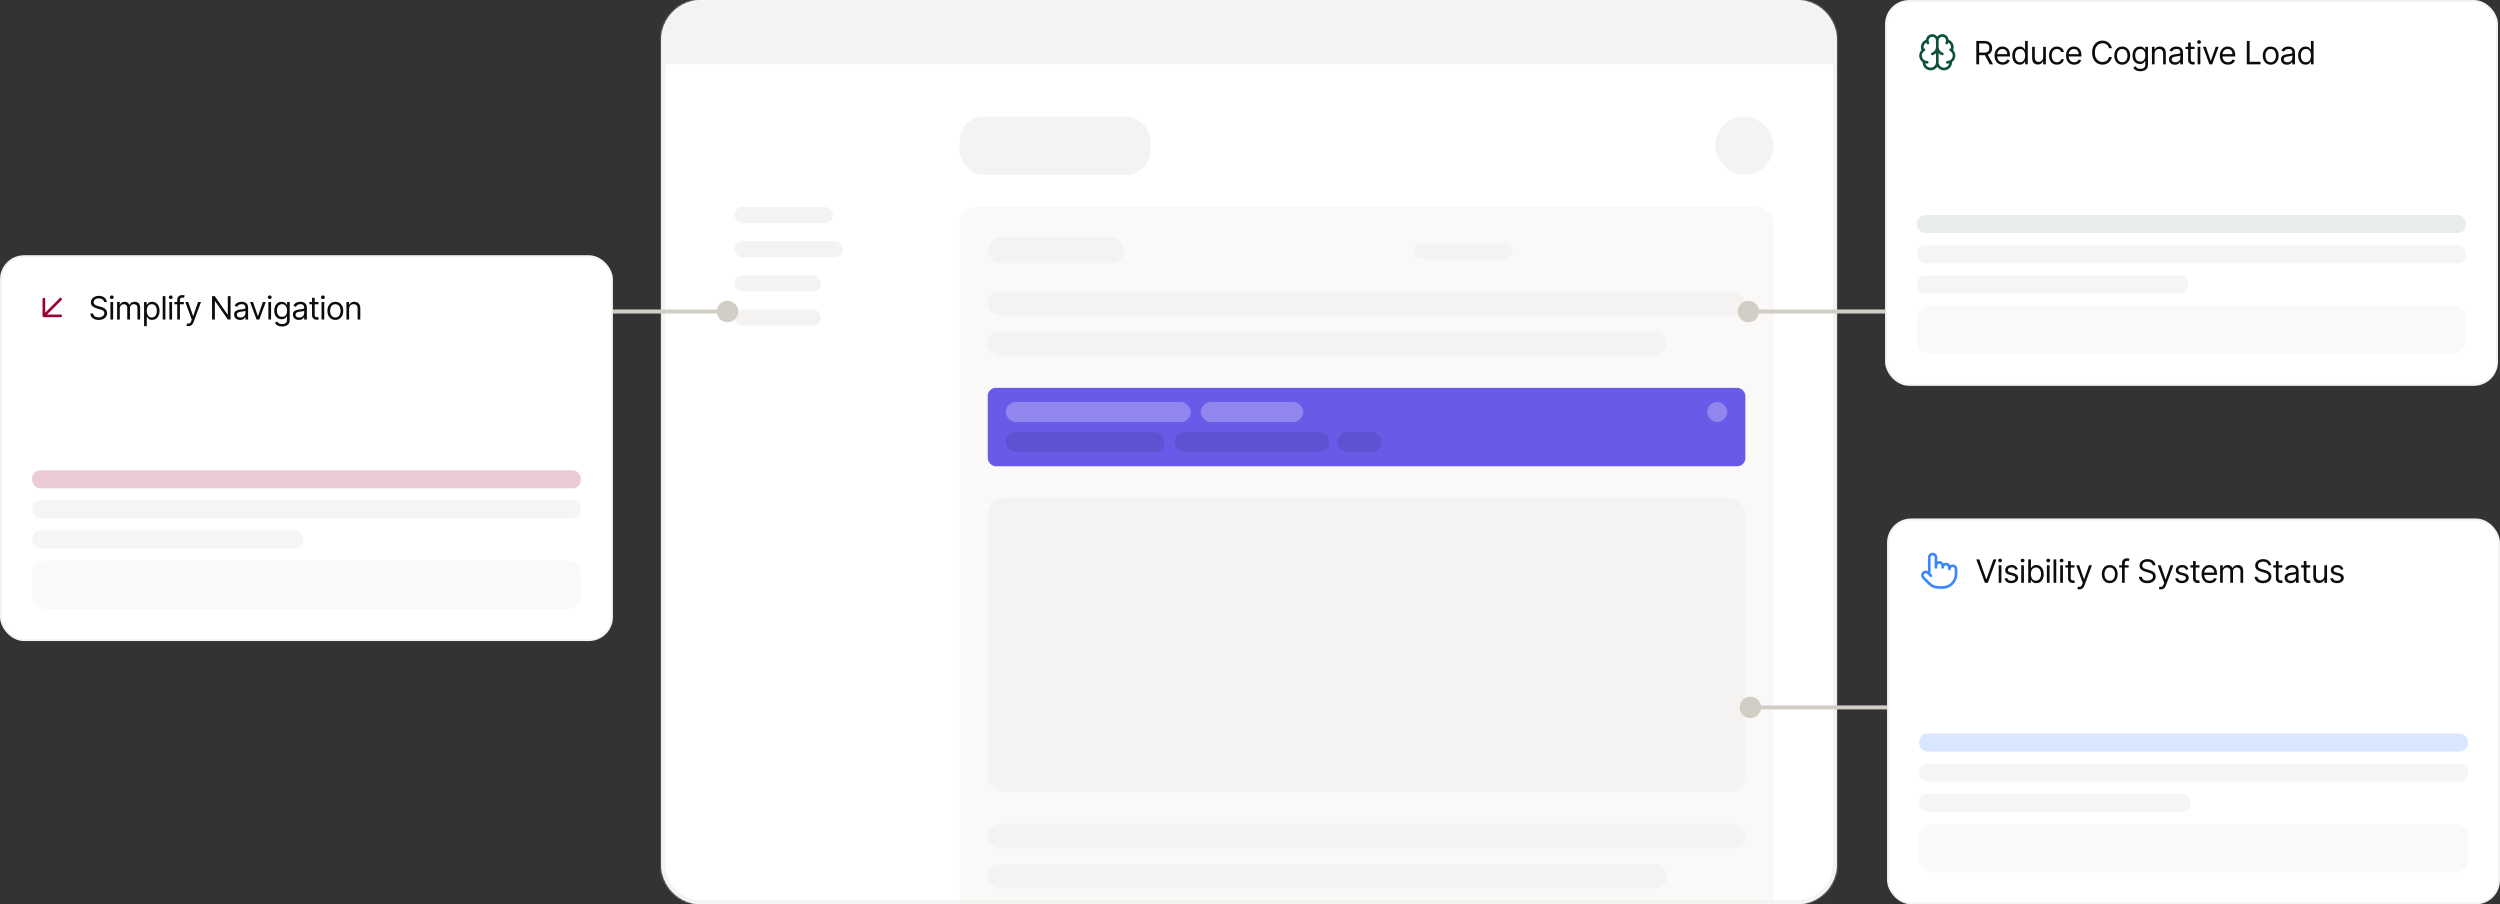
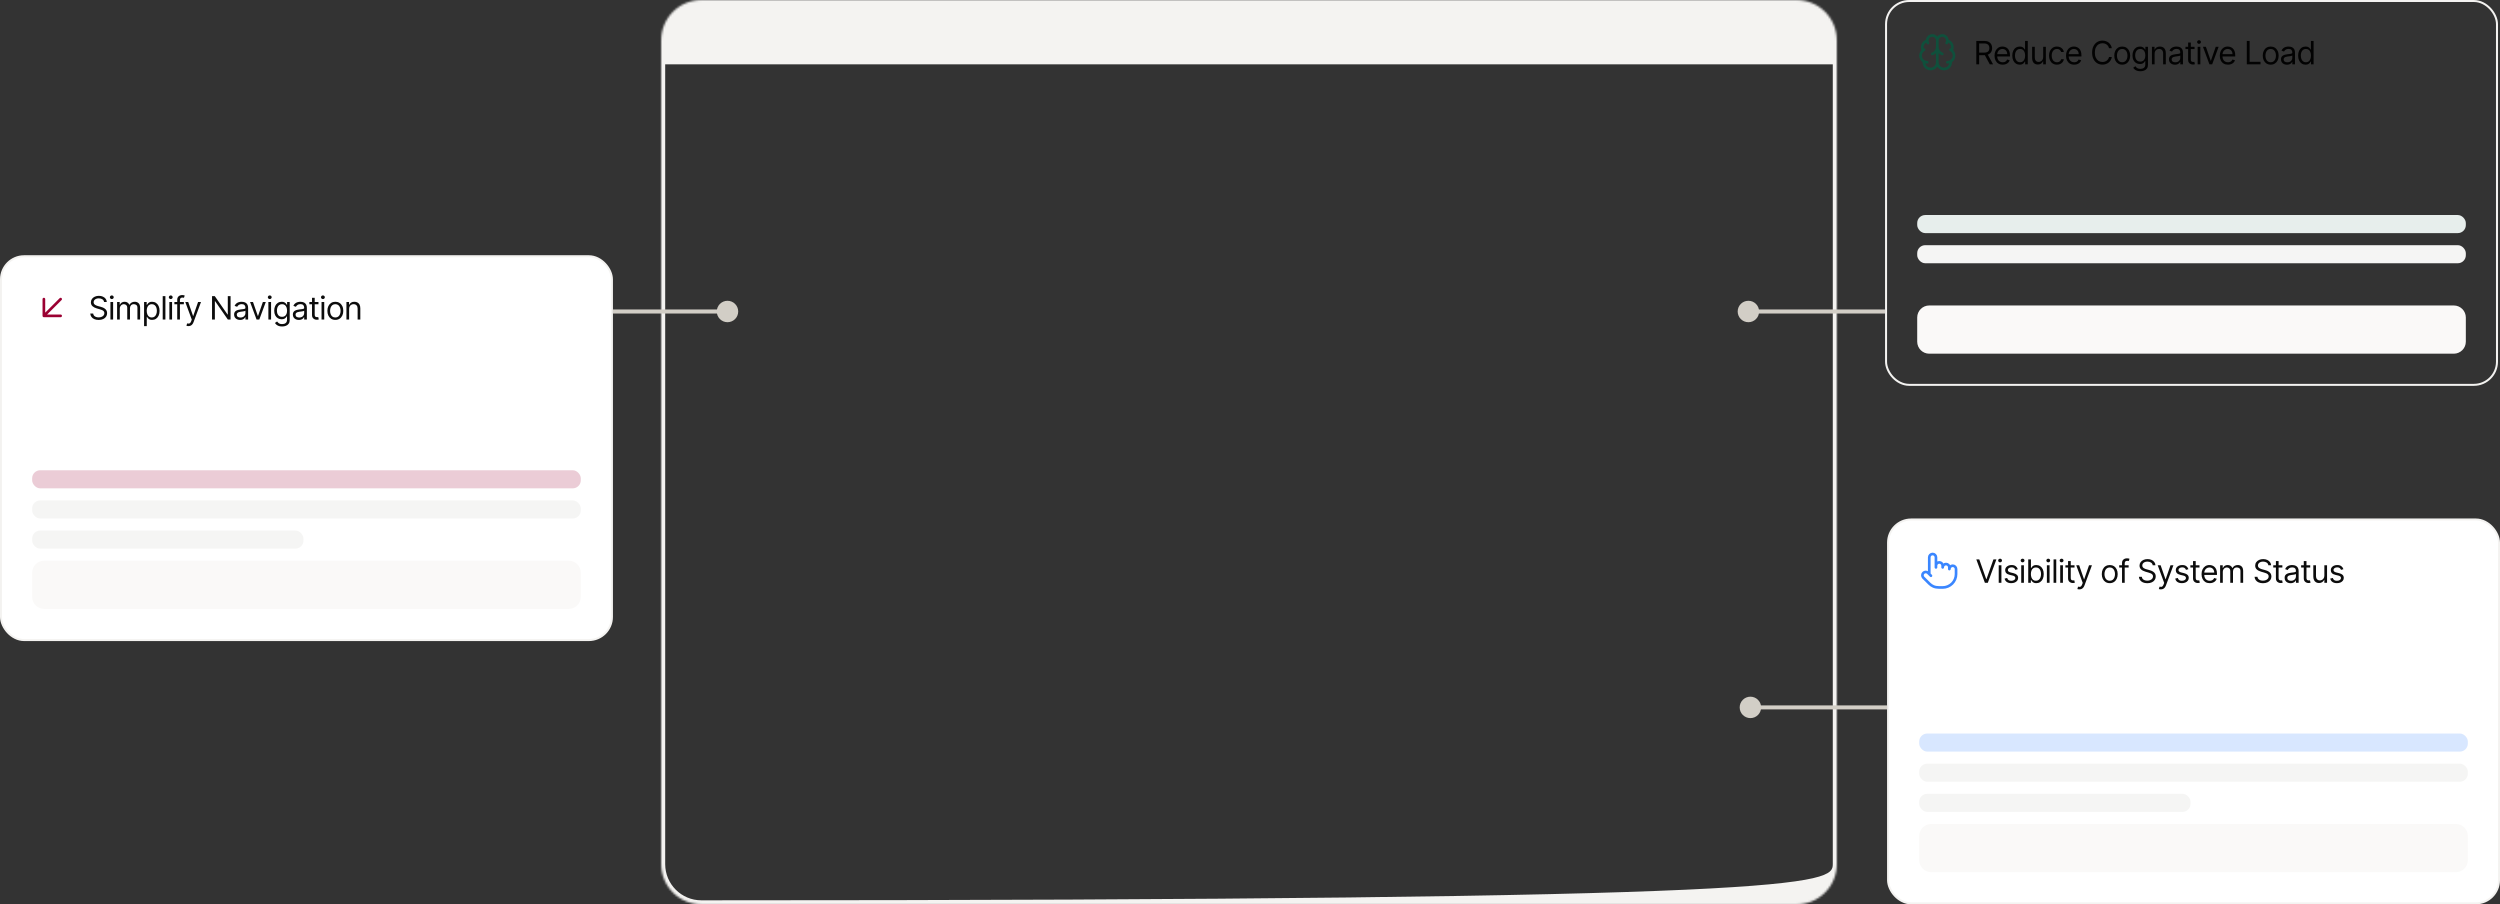
<svg xmlns="http://www.w3.org/2000/svg" width="1244" height="450" viewBox="0 0 1244 450" fill="none">
  <rect x="0" y="0" width="1244" height="450" fill="#333333" stroke="none" />
-   <rect x="938.5" y="0.5" width="304" height="191" rx="11.5" fill="white" />
  <rect x="938.5" y="0.5" width="304" height="191" rx="11.5" stroke="#F4F3F1" />
  <path d="M964 20.167C964.001 19.833 963.935 19.503 963.807 19.196C963.678 18.888 963.49 18.609 963.252 18.376C963.014 18.142 962.732 17.959 962.422 17.836C962.112 17.713 961.781 17.653 961.448 17.66C961.115 17.667 960.786 17.74 960.482 17.876C960.177 18.012 959.903 18.207 959.675 18.45C959.448 18.694 959.271 18.98 959.155 19.293C959.04 19.605 958.988 19.938 959.003 20.271M964 20.167V31M964 20.167C963.999 19.833 964.065 19.503 964.193 19.196C964.322 18.888 964.51 18.609 964.748 18.376C964.986 18.142 965.268 17.959 965.578 17.836C965.888 17.713 966.219 17.653 966.552 17.66C966.885 17.667 967.214 17.74 967.518 17.876C967.823 18.012 968.097 18.207 968.325 18.45C968.552 18.694 968.729 18.98 968.845 19.293C968.96 19.605 969.012 19.938 968.997 20.271C969.487 20.397 969.942 20.633 970.327 20.96C970.713 21.288 971.018 21.699 971.221 22.162C971.424 22.626 971.519 23.129 971.498 23.634C971.477 24.14 971.342 24.634 971.102 25.079M959.003 20.271C958.513 20.397 958.058 20.633 957.673 20.96C957.287 21.288 956.982 21.699 956.779 22.162C956.576 22.626 956.481 23.129 956.502 23.634C956.523 24.14 956.658 24.634 956.898 25.079M959.003 20.271C959.019 20.674 959.133 21.067 959.334 21.417M956.898 25.079C956.476 25.422 956.145 25.862 955.932 26.362C955.719 26.861 955.632 27.406 955.678 27.947C955.723 28.488 955.901 29.01 956.194 29.467C956.487 29.924 956.888 30.302 957.361 30.569M956.898 25.079C957.05 24.955 957.213 24.845 957.385 24.75M957.361 30.569C957.302 31.021 957.337 31.48 957.463 31.918C957.589 32.356 957.804 32.763 958.093 33.115C958.383 33.467 958.741 33.755 959.147 33.963C959.552 34.171 959.996 34.293 960.451 34.323C960.906 34.352 961.361 34.288 961.79 34.135C962.219 33.981 962.612 33.741 962.945 33.43C963.277 33.118 963.543 32.742 963.724 32.324C963.906 31.906 964 31.456 964 31M957.361 30.569C957.861 30.851 958.426 31 959 31M964 31C964.001 31.456 964.094 31.906 964.276 32.324C964.457 32.742 964.723 33.118 965.055 33.43C965.388 33.741 965.781 33.981 966.21 34.135C966.639 34.288 967.094 34.352 967.549 34.323C968.004 34.293 968.448 34.171 968.853 33.963C969.259 33.755 969.617 33.467 969.907 33.115C970.196 32.763 970.411 32.356 970.537 31.918C970.663 31.48 970.698 31.021 970.639 30.569M971.102 25.079C971.524 25.422 971.855 25.862 972.068 26.362C972.281 26.861 972.368 27.406 972.322 27.947C972.276 28.488 972.099 29.01 971.806 29.467C971.513 29.924 971.112 30.302 970.639 30.569M971.102 25.079C970.95 24.955 970.787 24.845 970.615 24.75M970.639 30.569C970.139 30.851 969.574 31 969 31M966.5 26.833C965.8 26.587 965.189 26.139 964.744 25.546C964.299 24.953 964.04 24.241 964 23.5C963.96 24.241 963.701 24.953 963.256 25.546C962.811 26.139 962.2 26.587 961.5 26.833M968.666 21.417C968.868 21.067 968.982 20.674 968.998 20.271" stroke="#0F503C" stroke-width="1.333" stroke-linecap="round" stroke-linejoin="round" />
  <path d="M983.409 32V20.364H987.341C988.25 20.364 988.996 20.519 989.58 20.829C990.163 21.136 990.595 21.559 990.875 22.097C991.155 22.634 991.295 23.246 991.295 23.932C991.295 24.617 991.155 25.225 990.875 25.756C990.595 26.286 990.165 26.703 989.585 27.006C989.006 27.305 988.265 27.454 987.364 27.454H984.182V26.182H987.318C987.939 26.182 988.439 26.091 988.818 25.909C989.201 25.727 989.477 25.47 989.648 25.136C989.822 24.799 989.909 24.398 989.909 23.932C989.909 23.466 989.822 23.059 989.648 22.71C989.473 22.362 989.195 22.093 988.812 21.903C988.43 21.71 987.924 21.614 987.295 21.614H984.818V32H983.409ZM988.886 26.773L991.75 32H990.114L987.295 26.773H988.886ZM996.547 32.182C995.706 32.182 994.981 31.996 994.371 31.625C993.765 31.25 993.297 30.727 992.967 30.057C992.642 29.383 992.479 28.599 992.479 27.704C992.479 26.811 992.642 26.023 992.967 25.341C993.297 24.655 993.755 24.121 994.342 23.739C994.933 23.352 995.623 23.159 996.411 23.159C996.865 23.159 997.314 23.235 997.757 23.386C998.2 23.538 998.604 23.784 998.967 24.125C999.331 24.462 999.621 24.909 999.837 25.466C1000.05 26.023 1000.16 26.708 1000.16 27.523V28.091H993.433V26.932H998.797C998.797 26.439 998.699 26 998.502 25.614C998.308 25.227 998.032 24.922 997.672 24.699C997.316 24.475 996.895 24.364 996.411 24.364C995.877 24.364 995.414 24.496 995.024 24.761C994.638 25.023 994.341 25.364 994.132 25.784C993.924 26.204 993.82 26.655 993.82 27.136V27.909C993.82 28.568 993.933 29.127 994.161 29.585C994.392 30.04 994.712 30.386 995.121 30.625C995.53 30.86 996.005 30.977 996.547 30.977C996.899 30.977 997.217 30.928 997.502 30.829C997.789 30.727 998.038 30.576 998.246 30.375C998.454 30.171 998.615 29.917 998.729 29.614L1000.02 29.977C999.888 30.417 999.659 30.803 999.337 31.136C999.015 31.466 998.617 31.724 998.144 31.909C997.67 32.091 997.138 32.182 996.547 32.182ZM1005.02 32.182C1004.29 32.182 1003.65 31.998 1003.09 31.631C1002.53 31.259 1002.1 30.737 1001.78 30.062C1001.47 29.384 1001.31 28.583 1001.31 27.659C1001.31 26.742 1001.47 25.947 1001.78 25.273C1002.1 24.599 1002.53 24.078 1003.1 23.71C1003.66 23.343 1004.3 23.159 1005.04 23.159C1005.61 23.159 1006.06 23.254 1006.39 23.443C1006.72 23.629 1006.97 23.841 1007.15 24.079C1007.32 24.314 1007.46 24.508 1007.56 24.659H1007.67V20.364H1009.02V32H1007.72V30.659H1007.56C1007.46 30.818 1007.32 31.019 1007.14 31.261C1006.96 31.5 1006.7 31.714 1006.36 31.903C1006.03 32.089 1005.58 32.182 1005.02 32.182ZM1005.2 30.977C1005.74 30.977 1006.19 30.837 1006.56 30.557C1006.93 30.273 1007.21 29.881 1007.41 29.381C1007.6 28.877 1007.7 28.296 1007.7 27.636C1007.7 26.985 1007.6 26.415 1007.41 25.926C1007.22 25.434 1006.94 25.051 1006.57 24.778C1006.2 24.502 1005.74 24.364 1005.2 24.364C1004.63 24.364 1004.16 24.509 1003.78 24.801C1003.4 25.089 1003.12 25.481 1002.93 25.977C1002.75 26.47 1002.65 27.023 1002.65 27.636C1002.65 28.258 1002.75 28.822 1002.94 29.329C1003.13 29.833 1003.41 30.235 1003.79 30.534C1004.17 30.829 1004.64 30.977 1005.2 30.977ZM1016.68 28.432V23.273H1018.02V32H1016.68V30.523H1016.59C1016.38 30.966 1016.06 31.343 1015.63 31.653C1015.2 31.96 1014.66 32.114 1014 32.114C1013.45 32.114 1012.97 31.994 1012.54 31.756C1012.12 31.513 1011.78 31.15 1011.54 30.665C1011.3 30.176 1011.18 29.561 1011.18 28.818V23.273H1012.52V28.727C1012.52 29.364 1012.7 29.871 1013.05 30.25C1013.41 30.629 1013.87 30.818 1014.43 30.818C1014.76 30.818 1015.1 30.733 1015.44 30.562C1015.79 30.392 1016.09 30.131 1016.32 29.778C1016.56 29.426 1016.68 28.977 1016.68 28.432ZM1023.54 32.182C1022.72 32.182 1022.02 31.989 1021.43 31.602C1020.84 31.216 1020.38 30.684 1020.06 30.006C1019.74 29.328 1019.59 28.553 1019.59 27.682C1019.59 26.796 1019.75 26.013 1020.07 25.335C1020.4 24.653 1020.86 24.121 1021.45 23.739C1022.04 23.352 1022.73 23.159 1023.52 23.159C1024.13 23.159 1024.68 23.273 1025.18 23.5C1025.67 23.727 1026.07 24.046 1026.39 24.454C1026.7 24.864 1026.9 25.341 1026.97 25.886H1025.63C1025.53 25.489 1025.3 25.136 1024.95 24.829C1024.6 24.519 1024.13 24.364 1023.54 24.364C1023.02 24.364 1022.56 24.5 1022.17 24.773C1021.78 25.042 1021.47 25.422 1021.25 25.915C1021.03 26.403 1020.93 26.977 1020.93 27.636C1020.93 28.311 1021.03 28.898 1021.24 29.398C1021.46 29.898 1021.76 30.286 1022.15 30.562C1022.55 30.839 1023.01 30.977 1023.54 30.977C1023.89 30.977 1024.21 30.917 1024.49 30.796C1024.77 30.674 1025.01 30.5 1025.21 30.273C1025.41 30.046 1025.55 29.773 1025.63 29.454H1026.97C1026.9 29.97 1026.71 30.434 1026.41 30.847C1026.11 31.256 1025.72 31.581 1025.23 31.824C1024.75 32.062 1024.18 32.182 1023.54 32.182ZM1032.11 32.182C1031.27 32.182 1030.55 31.996 1029.94 31.625C1029.33 31.25 1028.86 30.727 1028.53 30.057C1028.21 29.383 1028.04 28.599 1028.04 27.704C1028.04 26.811 1028.21 26.023 1028.53 25.341C1028.86 24.655 1029.32 24.121 1029.91 23.739C1030.5 23.352 1031.19 23.159 1031.97 23.159C1032.43 23.159 1032.88 23.235 1033.32 23.386C1033.76 23.538 1034.17 23.784 1034.53 24.125C1034.9 24.462 1035.19 24.909 1035.4 25.466C1035.62 26.023 1035.72 26.708 1035.72 27.523V28.091H1029V26.932H1034.36C1034.36 26.439 1034.26 26 1034.07 25.614C1033.87 25.227 1033.6 24.922 1033.24 24.699C1032.88 24.475 1032.46 24.364 1031.97 24.364C1031.44 24.364 1030.98 24.496 1030.59 24.761C1030.2 25.023 1029.9 25.364 1029.7 25.784C1029.49 26.204 1029.38 26.655 1029.38 27.136V27.909C1029.38 28.568 1029.5 29.127 1029.72 29.585C1029.96 30.04 1030.28 30.386 1030.69 30.625C1031.09 30.86 1031.57 30.977 1032.11 30.977C1032.46 30.977 1032.78 30.928 1033.07 30.829C1033.35 30.727 1033.6 30.576 1033.81 30.375C1034.02 30.171 1034.18 29.917 1034.29 29.614L1035.59 29.977C1035.45 30.417 1035.22 30.803 1034.9 31.136C1034.58 31.466 1034.18 31.724 1033.71 31.909C1033.23 32.091 1032.7 32.182 1032.11 32.182ZM1050.85 24H1049.44C1049.36 23.595 1049.21 23.239 1049 22.932C1048.8 22.625 1048.55 22.367 1048.25 22.159C1047.96 21.947 1047.64 21.788 1047.28 21.682C1046.93 21.576 1046.55 21.523 1046.17 21.523C1045.46 21.523 1044.83 21.701 1044.25 22.057C1043.69 22.413 1043.23 22.938 1042.9 23.631C1042.56 24.324 1042.4 25.174 1042.4 26.182C1042.4 27.189 1042.56 28.04 1042.9 28.733C1043.23 29.426 1043.69 29.951 1044.25 30.307C1044.83 30.663 1045.46 30.841 1046.17 30.841C1046.55 30.841 1046.93 30.788 1047.28 30.682C1047.64 30.576 1047.96 30.419 1048.25 30.21C1048.55 29.998 1048.8 29.739 1049 29.432C1049.21 29.121 1049.36 28.765 1049.44 28.364H1050.85C1050.74 28.958 1050.55 29.491 1050.27 29.96C1049.99 30.43 1049.64 30.829 1049.23 31.159C1048.81 31.485 1048.34 31.733 1047.82 31.903C1047.31 32.074 1046.76 32.159 1046.17 32.159C1045.18 32.159 1044.29 31.917 1043.52 31.432C1042.75 30.947 1042.14 30.258 1041.7 29.364C1041.25 28.47 1041.03 27.409 1041.03 26.182C1041.03 24.954 1041.25 23.894 1041.7 23C1042.14 22.106 1042.75 21.417 1043.52 20.932C1044.29 20.447 1045.18 20.204 1046.17 20.204C1046.76 20.204 1047.31 20.29 1047.82 20.46C1048.34 20.631 1048.81 20.881 1049.23 21.21C1049.64 21.536 1049.99 21.934 1050.27 22.403C1050.55 22.869 1050.74 23.401 1050.85 24ZM1056.01 32.182C1055.22 32.182 1054.53 31.994 1053.94 31.619C1053.35 31.244 1052.88 30.72 1052.55 30.046C1052.22 29.371 1052.06 28.583 1052.06 27.682C1052.06 26.773 1052.22 25.979 1052.55 25.301C1052.88 24.623 1053.35 24.097 1053.94 23.722C1054.53 23.347 1055.22 23.159 1056.01 23.159C1056.8 23.159 1057.49 23.347 1058.08 23.722C1058.67 24.097 1059.14 24.623 1059.47 25.301C1059.8 25.979 1059.97 26.773 1059.97 27.682C1059.97 28.583 1059.8 29.371 1059.47 30.046C1059.14 30.72 1058.67 31.244 1058.08 31.619C1057.49 31.994 1056.8 32.182 1056.01 32.182ZM1056.01 30.977C1056.61 30.977 1057.1 30.824 1057.49 30.517C1057.87 30.21 1058.16 29.807 1058.35 29.307C1058.53 28.807 1058.62 28.265 1058.62 27.682C1058.62 27.099 1058.53 26.555 1058.35 26.051C1058.16 25.547 1057.87 25.14 1057.49 24.829C1057.1 24.519 1056.61 24.364 1056.01 24.364C1055.41 24.364 1054.92 24.519 1054.53 24.829C1054.15 25.14 1053.86 25.547 1053.68 26.051C1053.49 26.555 1053.4 27.099 1053.4 27.682C1053.4 28.265 1053.49 28.807 1053.68 29.307C1053.86 29.807 1054.15 30.21 1054.53 30.517C1054.92 30.824 1055.41 30.977 1056.01 30.977ZM1065.06 35.455C1064.41 35.455 1063.85 35.371 1063.38 35.205C1062.92 35.042 1062.53 34.826 1062.22 34.557C1061.91 34.292 1061.67 34.008 1061.49 33.705L1062.56 32.955C1062.68 33.114 1062.83 33.295 1063.02 33.5C1063.2 33.708 1063.45 33.888 1063.78 34.04C1064.1 34.195 1064.53 34.273 1065.06 34.273C1065.76 34.273 1066.34 34.102 1066.8 33.761C1067.26 33.42 1067.49 32.886 1067.49 32.159V30.386H1067.37C1067.27 30.546 1067.13 30.742 1066.95 30.977C1066.77 31.208 1066.52 31.415 1066.18 31.597C1065.85 31.775 1065.4 31.864 1064.83 31.864C1064.12 31.864 1063.49 31.697 1062.93 31.364C1062.37 31.03 1061.93 30.546 1061.61 29.909C1061.28 29.273 1061.12 28.5 1061.12 27.591C1061.12 26.697 1061.28 25.919 1061.59 25.256C1061.91 24.589 1062.35 24.074 1062.91 23.71C1063.47 23.343 1064.12 23.159 1064.85 23.159C1065.42 23.159 1065.87 23.254 1066.2 23.443C1066.54 23.629 1066.8 23.841 1066.98 24.079C1067.16 24.314 1067.3 24.508 1067.4 24.659H1067.53V23.273H1068.83V32.25C1068.83 33 1068.66 33.61 1068.32 34.08C1067.98 34.553 1067.52 34.9 1066.95 35.119C1066.38 35.343 1065.75 35.455 1065.06 35.455ZM1065.01 30.659C1065.55 30.659 1066 30.536 1066.37 30.29C1066.74 30.044 1067.03 29.689 1067.22 29.227C1067.41 28.765 1067.51 28.212 1067.51 27.568C1067.51 26.939 1067.41 26.384 1067.23 25.903C1067.04 25.422 1066.76 25.046 1066.38 24.773C1066.01 24.5 1065.56 24.364 1065.01 24.364C1064.44 24.364 1063.97 24.508 1063.59 24.796C1063.21 25.083 1062.93 25.47 1062.74 25.954C1062.56 26.439 1062.46 26.977 1062.46 27.568C1062.46 28.174 1062.56 28.71 1062.75 29.176C1062.94 29.638 1063.23 30.002 1063.6 30.267C1063.98 30.528 1064.45 30.659 1065.01 30.659ZM1072.14 26.75V32H1070.8V23.273H1072.1V24.636H1072.21C1072.42 24.193 1072.73 23.837 1073.14 23.568C1073.56 23.296 1074.1 23.159 1074.76 23.159C1075.35 23.159 1075.86 23.28 1076.31 23.523C1076.75 23.761 1077.1 24.125 1077.34 24.614C1077.59 25.099 1077.71 25.712 1077.71 26.454V32H1076.37V26.546C1076.37 25.86 1076.19 25.326 1075.84 24.943C1075.48 24.557 1074.99 24.364 1074.37 24.364C1073.94 24.364 1073.56 24.456 1073.22 24.642C1072.89 24.828 1072.63 25.099 1072.43 25.454C1072.24 25.811 1072.14 26.242 1072.14 26.75ZM1082.25 32.205C1081.7 32.205 1081.19 32.1 1080.74 31.892C1080.29 31.68 1079.94 31.375 1079.67 30.977C1079.41 30.576 1079.27 30.091 1079.27 29.523C1079.27 29.023 1079.37 28.617 1079.57 28.307C1079.76 27.992 1080.03 27.746 1080.36 27.568C1080.69 27.39 1081.05 27.258 1081.45 27.171C1081.85 27.079 1082.25 27.008 1082.66 26.954C1083.19 26.886 1083.62 26.835 1083.95 26.801C1084.28 26.763 1084.52 26.701 1084.68 26.614C1084.83 26.526 1084.91 26.375 1084.91 26.159V26.114C1084.91 25.553 1084.76 25.117 1084.45 24.807C1084.15 24.496 1083.69 24.341 1083.07 24.341C1082.43 24.341 1081.93 24.481 1081.56 24.761C1081.2 25.042 1080.94 25.341 1080.8 25.659L1079.52 25.204C1079.75 24.674 1080.05 24.261 1080.43 23.966C1080.81 23.667 1081.23 23.458 1081.68 23.341C1082.14 23.22 1082.58 23.159 1083.02 23.159C1083.3 23.159 1083.62 23.193 1083.99 23.261C1084.36 23.326 1084.71 23.46 1085.05 23.665C1085.4 23.869 1085.68 24.178 1085.91 24.591C1086.14 25.004 1086.25 25.557 1086.25 26.25V32H1084.91V30.818H1084.84C1084.75 31.008 1084.6 31.21 1084.39 31.426C1084.17 31.642 1083.89 31.826 1083.54 31.977C1083.19 32.129 1082.76 32.205 1082.25 32.205ZM1082.45 31C1082.98 31 1083.43 30.896 1083.8 30.688C1084.16 30.479 1084.44 30.21 1084.62 29.881C1084.81 29.551 1084.91 29.204 1084.91 28.841V27.614C1084.85 27.682 1084.73 27.744 1084.53 27.801C1084.34 27.854 1084.12 27.901 1083.87 27.943C1083.63 27.981 1083.39 28.015 1083.15 28.046C1082.92 28.072 1082.73 28.095 1082.59 28.114C1082.24 28.159 1081.92 28.233 1081.61 28.335C1081.31 28.434 1081.07 28.583 1080.89 28.784C1080.7 28.981 1080.61 29.25 1080.61 29.591C1080.61 30.057 1080.79 30.409 1081.13 30.648C1081.48 30.883 1081.92 31 1082.45 31ZM1092.01 23.273V24.409H1087.49V23.273H1092.01ZM1088.81 21.182H1090.15V29.5C1090.15 29.879 1090.2 30.163 1090.31 30.352C1090.43 30.538 1090.57 30.663 1090.75 30.727C1090.92 30.788 1091.11 30.818 1091.31 30.818C1091.46 30.818 1091.58 30.811 1091.67 30.796C1091.77 30.776 1091.84 30.761 1091.9 30.75L1092.17 31.954C1092.08 31.989 1091.95 32.023 1091.79 32.057C1091.63 32.095 1091.42 32.114 1091.17 32.114C1090.79 32.114 1090.42 32.032 1090.06 31.869C1089.7 31.706 1089.4 31.458 1089.16 31.125C1088.93 30.792 1088.81 30.371 1088.81 29.864V21.182ZM1093.55 32V23.273H1094.89V32H1093.55ZM1094.23 21.818C1093.97 21.818 1093.74 21.729 1093.56 21.551C1093.37 21.373 1093.28 21.159 1093.28 20.909C1093.28 20.659 1093.37 20.445 1093.56 20.267C1093.74 20.089 1093.97 20 1094.23 20C1094.49 20 1094.72 20.089 1094.9 20.267C1095.09 20.445 1095.19 20.659 1095.19 20.909C1095.19 21.159 1095.09 21.373 1094.9 21.551C1094.72 21.729 1094.49 21.818 1094.23 21.818ZM1104 23.273L1100.78 32H1099.41L1096.18 23.273H1097.64L1100.05 30.227H1100.14L1102.55 23.273H1104ZM1108.64 32.182C1107.8 32.182 1107.07 31.996 1106.46 31.625C1105.86 31.25 1105.39 30.727 1105.06 30.057C1104.73 29.383 1104.57 28.599 1104.57 27.704C1104.57 26.811 1104.73 26.023 1105.06 25.341C1105.39 24.655 1105.85 24.121 1106.43 23.739C1107.03 23.352 1107.72 23.159 1108.5 23.159C1108.96 23.159 1109.41 23.235 1109.85 23.386C1110.29 23.538 1110.7 23.784 1111.06 24.125C1111.42 24.462 1111.71 24.909 1111.93 25.466C1112.15 26.023 1112.25 26.708 1112.25 27.523V28.091H1105.53V26.932H1110.89C1110.89 26.439 1110.79 26 1110.59 25.614C1110.4 25.227 1110.12 24.922 1109.76 24.699C1109.41 24.475 1108.99 24.364 1108.5 24.364C1107.97 24.364 1107.51 24.496 1107.12 24.761C1106.73 25.023 1106.43 25.364 1106.22 25.784C1106.02 26.204 1105.91 26.655 1105.91 27.136V27.909C1105.91 28.568 1106.03 29.127 1106.25 29.585C1106.48 30.04 1106.8 30.386 1107.21 30.625C1107.62 30.86 1108.1 30.977 1108.64 30.977C1108.99 30.977 1109.31 30.928 1109.59 30.829C1109.88 30.727 1110.13 30.576 1110.34 30.375C1110.55 30.171 1110.71 29.917 1110.82 29.614L1112.12 29.977C1111.98 30.417 1111.75 30.803 1111.43 31.136C1111.11 31.466 1110.71 31.724 1110.24 31.909C1109.76 32.091 1109.23 32.182 1108.64 32.182ZM1118.01 32V20.364H1119.42V30.75H1124.83V32H1118.01ZM1129.9 32.182C1129.11 32.182 1128.42 31.994 1127.82 31.619C1127.23 31.244 1126.77 30.72 1126.44 30.046C1126.11 29.371 1125.94 28.583 1125.94 27.682C1125.94 26.773 1126.11 25.979 1126.44 25.301C1126.77 24.623 1127.23 24.097 1127.82 23.722C1128.42 23.347 1129.11 23.159 1129.9 23.159C1130.69 23.159 1131.38 23.347 1131.97 23.722C1132.56 24.097 1133.02 24.623 1133.35 25.301C1133.69 25.979 1133.85 26.773 1133.85 27.682C1133.85 28.583 1133.69 29.371 1133.35 30.046C1133.02 30.72 1132.56 31.244 1131.97 31.619C1131.38 31.994 1130.69 32.182 1129.9 32.182ZM1129.9 30.977C1130.5 30.977 1130.99 30.824 1131.38 30.517C1131.76 30.21 1132.05 29.807 1132.23 29.307C1132.42 28.807 1132.51 28.265 1132.51 27.682C1132.51 27.099 1132.42 26.555 1132.23 26.051C1132.05 25.547 1131.76 25.14 1131.38 24.829C1130.99 24.519 1130.5 24.364 1129.9 24.364C1129.3 24.364 1128.81 24.519 1128.42 24.829C1128.03 25.14 1127.75 25.547 1127.56 26.051C1127.38 26.555 1127.28 27.099 1127.28 27.682C1127.28 28.265 1127.38 28.807 1127.56 29.307C1127.75 29.807 1128.03 30.21 1128.42 30.517C1128.81 30.824 1129.3 30.977 1129.9 30.977ZM1137.99 32.205C1137.43 32.205 1136.93 32.1 1136.48 31.892C1136.03 31.68 1135.67 31.375 1135.41 30.977C1135.14 30.576 1135.01 30.091 1135.01 29.523C1135.01 29.023 1135.11 28.617 1135.31 28.307C1135.5 27.992 1135.77 27.746 1136.1 27.568C1136.43 27.39 1136.79 27.258 1137.19 27.171C1137.59 27.079 1137.99 27.008 1138.4 26.954C1138.93 26.886 1139.36 26.835 1139.69 26.801C1140.02 26.763 1140.26 26.701 1140.41 26.614C1140.57 26.526 1140.65 26.375 1140.65 26.159V26.114C1140.65 25.553 1140.49 25.117 1140.19 24.807C1139.88 24.496 1139.42 24.341 1138.81 24.341C1138.17 24.341 1137.66 24.481 1137.3 24.761C1136.94 25.042 1136.68 25.341 1136.53 25.659L1135.26 25.204C1135.49 24.674 1135.79 24.261 1136.17 23.966C1136.55 23.667 1136.97 23.458 1137.42 23.341C1137.87 23.22 1138.32 23.159 1138.76 23.159C1139.04 23.159 1139.36 23.193 1139.73 23.261C1140.09 23.326 1140.45 23.46 1140.79 23.665C1141.13 23.869 1141.42 24.178 1141.65 24.591C1141.87 25.004 1141.99 25.557 1141.99 26.25V32H1140.65V30.818H1140.58C1140.49 31.008 1140.34 31.21 1140.12 31.426C1139.91 31.642 1139.63 31.826 1139.28 31.977C1138.93 32.129 1138.5 32.205 1137.99 32.205ZM1138.19 31C1138.72 31 1139.17 30.896 1139.53 30.688C1139.9 30.479 1140.18 30.21 1140.36 29.881C1140.55 29.551 1140.65 29.204 1140.65 28.841V27.614C1140.59 27.682 1140.47 27.744 1140.27 27.801C1140.08 27.854 1139.86 27.901 1139.61 27.943C1139.37 27.981 1139.13 28.015 1138.89 28.046C1138.66 28.072 1138.47 28.095 1138.33 28.114C1137.98 28.159 1137.65 28.233 1137.35 28.335C1137.05 28.434 1136.81 28.583 1136.62 28.784C1136.44 28.981 1136.35 29.25 1136.35 29.591C1136.35 30.057 1136.52 30.409 1136.87 30.648C1137.22 30.883 1137.66 31 1138.19 31ZM1147.25 32.182C1146.52 32.182 1145.88 31.998 1145.32 31.631C1144.77 31.259 1144.33 30.737 1144.02 30.062C1143.7 29.384 1143.55 28.583 1143.55 27.659C1143.55 26.742 1143.7 25.947 1144.02 25.273C1144.33 24.599 1144.77 24.078 1145.33 23.71C1145.89 23.343 1146.54 23.159 1147.27 23.159C1147.84 23.159 1148.29 23.254 1148.62 23.443C1148.95 23.629 1149.21 23.841 1149.38 24.079C1149.56 24.314 1149.7 24.508 1149.8 24.659H1149.91V20.364H1151.25V32H1149.96V30.659H1149.8C1149.7 30.818 1149.56 31.019 1149.38 31.261C1149.19 31.5 1148.93 31.714 1148.6 31.903C1148.26 32.089 1147.81 32.182 1147.25 32.182ZM1147.43 30.977C1147.97 30.977 1148.43 30.837 1148.8 30.557C1149.17 30.273 1149.45 29.881 1149.64 29.381C1149.84 28.877 1149.93 28.296 1149.93 27.636C1149.93 26.985 1149.84 26.415 1149.65 25.926C1149.46 25.434 1149.18 25.051 1148.81 24.778C1148.44 24.502 1147.98 24.364 1147.43 24.364C1146.86 24.364 1146.39 24.509 1146.01 24.801C1145.64 25.089 1145.36 25.481 1145.17 25.977C1144.98 26.47 1144.89 27.023 1144.89 27.636C1144.89 28.258 1144.98 28.822 1145.17 29.329C1145.36 29.833 1145.65 30.235 1146.02 30.534C1146.4 30.829 1146.87 30.977 1147.43 30.977Z" fill="black" fill-opacity="0.95" />
  <rect x="954" y="107" width="273" height="9" rx="4" fill="#E7EEEC" />
  <rect x="954" y="122" width="273" height="9" rx="4" fill="#F5F5F4" />
-   <rect x="954" y="137" width="135" height="9" rx="4" fill="#F5F5F4" />
  <path d="M954 158C954 154.686 956.686 152 960 152H1221C1224.31 152 1227 154.686 1227 158V170C1227 173.314 1224.31 176 1221 176H960C956.686 176 954 173.314 954 170V158Z" fill="#FAF9F8" />
  <rect x="939.5" y="258.5" width="304" height="191" rx="11.5" fill="white" />
  <rect x="939.5" y="258.5" width="304" height="191" rx="11.5" stroke="#F4F3F1" />
  <path d="M963.333 282.333V281.5C963.333 281.058 963.509 280.634 963.821 280.321C964.134 280.009 964.558 279.833 965 279.833C965.442 279.833 965.866 280.009 966.178 280.321C966.491 280.634 966.667 281.058 966.667 281.5V282.333C966.667 281.891 966.842 281.467 967.155 281.155C967.467 280.842 967.891 280.667 968.333 280.667C968.775 280.667 969.199 280.842 969.512 281.155C969.824 281.467 970 281.891 970 282.333V283.167C970 282.725 970.176 282.301 970.488 281.988C970.801 281.676 971.225 281.5 971.667 281.5C972.109 281.5 972.533 281.676 972.845 281.988C973.158 282.301 973.333 282.725 973.333 283.167L973.333 285.667C973.333 287.435 972.631 289.13 971.381 290.381C970.13 291.631 968.435 292.333 966.667 292.333H965C962.667 292.333 961.25 291.617 960.008 290.383L957.008 287.383C956.722 287.066 956.568 286.65 956.579 286.222C956.59 285.795 956.766 285.388 957.069 285.086C957.372 284.784 957.78 284.61 958.207 284.6C958.635 284.59 959.05 284.745 959.367 285.033L960.833 286.5M963.333 281.917V277.333C963.333 276.891 963.158 276.467 962.845 276.155C962.532 275.842 962.109 275.667 961.667 275.667C961.224 275.667 960.801 275.842 960.488 276.155C960.175 276.467 960 276.891 960 277.333V285.667" stroke="#3A86FF" stroke-width="1.333" stroke-linecap="round" stroke-linejoin="round" />
  <path d="M984.886 278.364L988.341 288.159H988.477L991.932 278.364H993.409L989.136 290H987.682L983.409 278.364H984.886ZM994.56 290V281.273H995.901V290H994.56ZM995.242 279.818C994.98 279.818 994.755 279.729 994.565 279.551C994.38 279.373 994.287 279.159 994.287 278.909C994.287 278.659 994.38 278.445 994.565 278.267C994.755 278.089 994.98 278 995.242 278C995.503 278 995.726 278.089 995.912 278.267C996.101 278.445 996.196 278.659 996.196 278.909C996.196 279.159 996.101 279.373 995.912 279.551C995.726 279.729 995.503 279.818 995.242 279.818ZM1004.06 283.227L1002.85 283.568C1002.78 283.367 1002.67 283.172 1002.52 282.983C1002.37 282.79 1002.18 282.631 1001.93 282.506C1001.68 282.381 1001.36 282.318 1000.97 282.318C1000.43 282.318 999.988 282.441 999.632 282.688C999.28 282.93 999.104 283.239 999.104 283.614C999.104 283.947 999.225 284.21 999.468 284.403C999.71 284.597 1000.09 284.758 1000.6 284.886L1001.9 285.205C1002.68 285.394 1003.26 285.684 1003.64 286.074C1004.03 286.46 1004.22 286.958 1004.22 287.568C1004.22 288.068 1004.07 288.515 1003.79 288.909C1003.5 289.303 1003.1 289.614 1002.59 289.841C1002.08 290.068 1001.49 290.182 1000.81 290.182C999.918 290.182 999.182 289.989 998.598 289.602C998.015 289.216 997.646 288.652 997.49 287.909L998.763 287.591C998.884 288.061 999.113 288.413 999.451 288.648C999.791 288.883 1000.24 289 1000.79 289C1001.41 289 1001.91 288.867 1002.27 288.602C1002.65 288.333 1002.83 288.011 1002.83 287.636C1002.83 287.333 1002.73 287.08 1002.51 286.875C1002.3 286.667 1001.98 286.511 1001.54 286.409L1000.08 286.068C999.282 285.879 998.695 285.585 998.32 285.188C997.949 284.786 997.763 284.284 997.763 283.682C997.763 283.189 997.901 282.754 998.178 282.375C998.458 281.996 998.839 281.699 999.32 281.483C999.805 281.267 1000.35 281.159 1000.97 281.159C1001.83 281.159 1002.51 281.348 1003 281.727C1003.5 282.106 1003.85 282.606 1004.06 283.227ZM1005.76 290V281.273H1007.1V290H1005.76ZM1006.44 279.818C1006.18 279.818 1005.95 279.729 1005.76 279.551C1005.58 279.373 1005.48 279.159 1005.48 278.909C1005.48 278.659 1005.58 278.445 1005.76 278.267C1005.95 278.089 1006.18 278 1006.44 278C1006.7 278 1006.92 278.089 1007.11 278.267C1007.3 278.445 1007.39 278.659 1007.39 278.909C1007.39 279.159 1007.3 279.373 1007.11 279.551C1006.92 279.729 1006.7 279.818 1006.44 279.818ZM1009.25 290V278.364H1010.6V282.659H1010.71C1010.81 282.508 1010.94 282.314 1011.12 282.08C1011.3 281.841 1011.55 281.629 1011.88 281.443C1012.21 281.254 1012.66 281.159 1013.23 281.159C1013.97 281.159 1014.61 281.343 1015.18 281.71C1015.74 282.078 1016.17 282.598 1016.49 283.273C1016.8 283.947 1016.96 284.742 1016.96 285.659C1016.96 286.583 1016.8 287.384 1016.49 288.062C1016.17 288.737 1015.74 289.259 1015.18 289.631C1014.62 289.998 1013.98 290.182 1013.25 290.182C1012.69 290.182 1012.25 290.089 1011.91 289.903C1011.57 289.714 1011.31 289.5 1011.13 289.261C1010.95 289.019 1010.81 288.818 1010.71 288.659H1010.55V290H1009.25ZM1010.57 285.636C1010.57 286.295 1010.67 286.877 1010.86 287.381C1011.06 287.881 1011.34 288.273 1011.71 288.557C1012.08 288.837 1012.54 288.977 1013.07 288.977C1013.63 288.977 1014.1 288.83 1014.48 288.534C1014.86 288.235 1015.14 287.833 1015.33 287.33C1015.52 286.822 1015.62 286.258 1015.62 285.636C1015.62 285.023 1015.52 284.47 1015.33 283.977C1015.15 283.481 1014.87 283.089 1014.49 282.801C1014.11 282.509 1013.64 282.364 1013.07 282.364C1012.53 282.364 1012.07 282.502 1011.7 282.778C1011.33 283.051 1011.05 283.434 1010.86 283.926C1010.67 284.415 1010.57 284.985 1010.57 285.636ZM1018.53 290V281.273H1019.87V290H1018.53ZM1019.21 279.818C1018.95 279.818 1018.73 279.729 1018.54 279.551C1018.35 279.373 1018.26 279.159 1018.26 278.909C1018.26 278.659 1018.35 278.445 1018.54 278.267C1018.73 278.089 1018.95 278 1019.21 278C1019.47 278 1019.7 278.089 1019.88 278.267C1020.07 278.445 1020.17 278.659 1020.17 278.909C1020.17 279.159 1020.07 279.373 1019.88 279.551C1019.7 279.729 1019.47 279.818 1019.21 279.818ZM1023.19 278.364V290H1021.85V278.364H1023.19ZM1025.16 290V281.273H1026.51V290H1025.16ZM1025.85 279.818C1025.58 279.818 1025.36 279.729 1025.17 279.551C1024.98 279.373 1024.89 279.159 1024.89 278.909C1024.89 278.659 1024.98 278.445 1025.17 278.267C1025.36 278.089 1025.58 278 1025.85 278C1026.11 278 1026.33 278.089 1026.52 278.267C1026.71 278.445 1026.8 278.659 1026.8 278.909C1026.8 279.159 1026.71 279.373 1026.52 279.551C1026.33 279.729 1026.11 279.818 1025.85 279.818ZM1032.28 281.273V282.409H1027.75V281.273H1032.28ZM1029.07 279.182H1030.41V287.5C1030.41 287.879 1030.47 288.163 1030.58 288.352C1030.69 288.538 1030.84 288.663 1031.01 288.727C1031.19 288.788 1031.37 288.818 1031.57 288.818C1031.72 288.818 1031.84 288.811 1031.94 288.795C1032.03 288.777 1032.11 288.761 1032.16 288.75L1032.44 289.955C1032.34 289.989 1032.22 290.023 1032.05 290.057C1031.89 290.095 1031.69 290.114 1031.44 290.114C1031.06 290.114 1030.69 290.032 1030.32 289.869C1029.96 289.706 1029.66 289.458 1029.42 289.125C1029.19 288.792 1029.07 288.371 1029.07 287.864V279.182ZM1034.68 293.273C1034.45 293.273 1034.25 293.254 1034.07 293.216C1033.89 293.182 1033.77 293.148 1033.7 293.114L1034.04 291.932C1034.37 292.015 1034.65 292.045 1034.9 292.023C1035.15 292 1035.38 291.888 1035.57 291.688C1035.77 291.491 1035.95 291.17 1036.11 290.727L1036.36 290.045L1033.13 281.273H1034.59L1037 288.227H1037.09L1039.5 281.273H1040.95L1037.25 291.273C1037.08 291.723 1036.87 292.097 1036.63 292.392C1036.38 292.691 1036.09 292.913 1035.77 293.057C1035.45 293.201 1035.08 293.273 1034.68 293.273ZM1049.81 290.182C1049.02 290.182 1048.33 289.994 1047.73 289.619C1047.14 289.244 1046.68 288.72 1046.35 288.045C1046.02 287.371 1045.85 286.583 1045.85 285.682C1045.85 284.773 1046.02 283.979 1046.35 283.301C1046.68 282.623 1047.14 282.097 1047.73 281.722C1048.33 281.347 1049.02 281.159 1049.81 281.159C1050.59 281.159 1051.28 281.347 1051.87 281.722C1052.47 282.097 1052.93 282.623 1053.26 283.301C1053.59 283.979 1053.76 284.773 1053.76 285.682C1053.76 286.583 1053.59 287.371 1053.26 288.045C1052.93 288.72 1052.47 289.244 1051.87 289.619C1051.28 289.994 1050.59 290.182 1049.81 290.182ZM1049.81 288.977C1050.4 288.977 1050.9 288.824 1051.28 288.517C1051.67 288.21 1051.95 287.807 1052.14 287.307C1052.33 286.807 1052.42 286.265 1052.42 285.682C1052.42 285.098 1052.33 284.555 1052.14 284.051C1051.95 283.547 1051.67 283.14 1051.28 282.83C1050.9 282.519 1050.4 282.364 1049.81 282.364C1049.21 282.364 1048.71 282.519 1048.33 282.83C1047.94 283.14 1047.66 283.547 1047.47 284.051C1047.28 284.555 1047.19 285.098 1047.19 285.682C1047.19 286.265 1047.28 286.807 1047.47 287.307C1047.66 287.807 1047.94 288.21 1048.33 288.517C1048.71 288.824 1049.21 288.977 1049.81 288.977ZM1059.21 281.273V282.409H1054.51V281.273H1059.21ZM1055.92 290V280.068C1055.92 279.568 1056.03 279.152 1056.27 278.818C1056.5 278.485 1056.81 278.235 1057.18 278.068C1057.56 277.902 1057.96 277.818 1058.37 277.818C1058.7 277.818 1058.97 277.845 1059.18 277.898C1059.39 277.951 1059.54 278 1059.64 278.045L1059.26 279.205C1059.19 279.182 1059.1 279.153 1058.97 279.119C1058.86 279.085 1058.7 279.068 1058.51 279.068C1058.07 279.068 1057.75 279.18 1057.55 279.403C1057.36 279.627 1057.26 279.955 1057.26 280.386V290H1055.92ZM1071.18 281.273C1071.11 280.697 1070.83 280.25 1070.35 279.932C1069.86 279.614 1069.27 279.455 1068.56 279.455C1068.05 279.455 1067.6 279.538 1067.21 279.705C1066.83 279.871 1066.53 280.1 1066.31 280.392C1066.1 280.684 1066 281.015 1066 281.386C1066 281.697 1066.07 281.964 1066.22 282.188C1066.37 282.407 1066.56 282.591 1066.8 282.739C1067.03 282.883 1067.28 283.002 1067.54 283.097C1067.79 283.187 1068.03 283.261 1068.25 283.318L1069.43 283.636C1069.73 283.716 1070.07 283.826 1070.44 283.966C1070.81 284.106 1071.17 284.297 1071.51 284.54C1071.86 284.778 1072.14 285.085 1072.37 285.46C1072.59 285.835 1072.7 286.295 1072.7 286.841C1072.7 287.47 1072.54 288.038 1072.21 288.545C1071.88 289.053 1071.4 289.456 1070.77 289.756C1070.15 290.055 1069.39 290.205 1068.5 290.205C1067.66 290.205 1066.94 290.07 1066.33 289.801C1065.73 289.532 1065.25 289.157 1064.9 288.676C1064.55 288.195 1064.36 287.636 1064.31 287H1065.77C1065.81 287.439 1065.95 287.803 1066.21 288.091C1066.47 288.375 1066.8 288.587 1067.2 288.727C1067.6 288.864 1068.03 288.932 1068.5 288.932C1069.03 288.932 1069.52 288.845 1069.94 288.67C1070.37 288.492 1070.71 288.246 1070.96 287.932C1071.21 287.614 1071.34 287.242 1071.34 286.818C1071.34 286.432 1071.23 286.117 1071.01 285.875C1070.8 285.633 1070.51 285.436 1070.16 285.284C1069.81 285.133 1069.43 285 1069.02 284.886L1067.59 284.477C1066.68 284.216 1065.96 283.843 1065.43 283.358C1064.9 282.873 1064.63 282.239 1064.63 281.455C1064.63 280.803 1064.81 280.235 1065.16 279.75C1065.52 279.261 1065.99 278.883 1066.59 278.614C1067.19 278.341 1067.87 278.205 1068.61 278.205C1069.36 278.205 1070.03 278.339 1070.61 278.608C1071.19 278.873 1071.65 279.237 1072 279.699C1072.34 280.161 1072.52 280.686 1072.54 281.273H1071.18ZM1075.22 293.273C1074.99 293.273 1074.79 293.254 1074.61 293.216C1074.43 293.182 1074.31 293.148 1074.24 293.114L1074.58 291.932C1074.91 292.015 1075.2 292.045 1075.45 292.023C1075.7 292 1075.92 291.888 1076.11 291.688C1076.31 291.491 1076.49 291.17 1076.65 290.727L1076.9 290.045L1073.67 281.273H1075.13L1077.54 288.227H1077.63L1080.04 281.273H1081.49L1077.79 291.273C1077.62 291.723 1077.41 292.097 1077.17 292.392C1076.92 292.691 1076.64 292.913 1076.31 293.057C1075.99 293.201 1075.62 293.273 1075.22 293.273ZM1088.96 283.227L1087.76 283.568C1087.68 283.367 1087.57 283.172 1087.42 282.983C1087.28 282.79 1087.08 282.631 1086.83 282.506C1086.58 282.381 1086.26 282.318 1085.87 282.318C1085.34 282.318 1084.89 282.441 1084.54 282.688C1084.19 282.93 1084.01 283.239 1084.01 283.614C1084.01 283.947 1084.13 284.21 1084.37 284.403C1084.61 284.597 1084.99 284.758 1085.51 284.886L1086.8 285.205C1087.58 285.394 1088.17 285.684 1088.55 286.074C1088.93 286.46 1089.12 286.958 1089.12 287.568C1089.12 288.068 1088.98 288.515 1088.69 288.909C1088.41 289.303 1088.01 289.614 1087.5 289.841C1086.99 290.068 1086.39 290.182 1085.71 290.182C1084.82 290.182 1084.09 289.989 1083.5 289.602C1082.92 289.216 1082.55 288.652 1082.4 287.909L1083.67 287.591C1083.79 288.061 1084.02 288.413 1084.36 288.648C1084.7 288.883 1085.14 289 1085.69 289C1086.32 289 1086.81 288.867 1087.18 288.602C1087.55 288.333 1087.74 288.011 1087.74 287.636C1087.74 287.333 1087.63 287.08 1087.42 286.875C1087.21 286.667 1086.88 286.511 1086.44 286.409L1084.99 286.068C1084.19 285.879 1083.6 285.585 1083.22 285.188C1082.85 284.786 1082.67 284.284 1082.67 283.682C1082.67 283.189 1082.81 282.754 1083.08 282.375C1083.36 281.996 1083.74 281.699 1084.22 281.483C1084.71 281.267 1085.26 281.159 1085.87 281.159C1086.74 281.159 1087.41 281.348 1087.91 281.727C1088.4 282.106 1088.76 282.606 1088.96 283.227ZM1094.46 281.273V282.409H1089.93V281.273H1094.46ZM1091.25 279.182H1092.59V287.5C1092.59 287.879 1092.65 288.163 1092.76 288.352C1092.87 288.538 1093.02 288.663 1093.19 288.727C1093.37 288.788 1093.55 288.818 1093.75 288.818C1093.9 288.818 1094.02 288.811 1094.12 288.795C1094.21 288.777 1094.29 288.761 1094.34 288.75L1094.62 289.955C1094.52 289.989 1094.4 290.023 1094.23 290.057C1094.07 290.095 1093.87 290.114 1093.62 290.114C1093.24 290.114 1092.87 290.032 1092.5 289.869C1092.14 289.706 1091.84 289.458 1091.6 289.125C1091.37 288.792 1091.25 288.371 1091.25 287.864V279.182ZM1099.56 290.182C1098.72 290.182 1097.99 289.996 1097.38 289.625C1096.78 289.25 1096.31 288.727 1095.98 288.057C1095.65 287.383 1095.49 286.598 1095.49 285.705C1095.49 284.811 1095.65 284.023 1095.98 283.341C1096.31 282.655 1096.77 282.121 1097.35 281.739C1097.95 281.352 1098.63 281.159 1099.42 281.159C1099.88 281.159 1100.33 281.235 1100.77 281.386C1101.21 281.538 1101.62 281.784 1101.98 282.125C1102.34 282.462 1102.63 282.909 1102.85 283.466C1103.06 284.023 1103.17 284.708 1103.17 285.523V286.091H1096.45V284.932H1101.81C1101.81 284.439 1101.71 284 1101.51 283.614C1101.32 283.227 1101.04 282.922 1100.68 282.699C1100.33 282.475 1099.91 282.364 1099.42 282.364C1098.89 282.364 1098.43 282.496 1098.04 282.761C1097.65 283.023 1097.35 283.364 1097.14 283.784C1096.94 284.205 1096.83 284.655 1096.83 285.136V285.909C1096.83 286.568 1096.95 287.127 1097.17 287.585C1097.4 288.04 1097.72 288.386 1098.13 288.625C1098.54 288.86 1099.02 288.977 1099.56 288.977C1099.91 288.977 1100.23 288.928 1100.51 288.83C1100.8 288.727 1101.05 288.576 1101.26 288.375C1101.47 288.17 1101.63 287.917 1101.74 287.614L1103.04 287.977C1102.9 288.417 1102.67 288.803 1102.35 289.136C1102.03 289.466 1101.63 289.723 1101.16 289.909C1100.68 290.091 1100.15 290.182 1099.56 290.182ZM1104.73 290V281.273H1106.03V282.636H1106.14C1106.32 282.17 1106.62 281.809 1107.02 281.551C1107.43 281.29 1107.91 281.159 1108.48 281.159C1109.06 281.159 1109.54 281.29 1109.92 281.551C1110.31 281.809 1110.61 282.17 1110.82 282.636H1110.91C1111.14 282.186 1111.47 281.828 1111.92 281.562C1112.37 281.294 1112.9 281.159 1113.53 281.159C1114.31 281.159 1114.95 281.403 1115.44 281.892C1115.94 282.377 1116.19 283.133 1116.19 284.159V290H1114.85V284.159C1114.85 283.515 1114.67 283.055 1114.32 282.778C1113.97 282.502 1113.55 282.364 1113.07 282.364C1112.46 282.364 1111.98 282.549 1111.65 282.92C1111.31 283.288 1111.14 283.754 1111.14 284.318V290H1109.78V284.023C1109.78 283.527 1109.62 283.127 1109.29 282.824C1108.97 282.517 1108.56 282.364 1108.05 282.364C1107.7 282.364 1107.38 282.456 1107.07 282.642C1106.77 282.828 1106.53 283.085 1106.35 283.415C1106.16 283.741 1106.07 284.117 1106.07 284.545V290H1104.73ZM1128.72 281.273C1128.66 280.697 1128.38 280.25 1127.89 279.932C1127.41 279.614 1126.81 279.455 1126.11 279.455C1125.6 279.455 1125.14 279.538 1124.76 279.705C1124.38 279.871 1124.08 280.1 1123.86 280.392C1123.65 280.684 1123.54 281.015 1123.54 281.386C1123.54 281.697 1123.62 281.964 1123.76 282.188C1123.92 282.407 1124.11 282.591 1124.34 282.739C1124.58 282.883 1124.82 283.002 1125.08 283.097C1125.34 283.187 1125.58 283.261 1125.79 283.318L1126.97 283.636C1127.28 283.716 1127.61 283.826 1127.99 283.966C1128.36 284.106 1128.72 284.297 1129.06 284.54C1129.4 284.778 1129.69 285.085 1129.91 285.46C1130.13 285.835 1130.25 286.295 1130.25 286.841C1130.25 287.47 1130.08 288.038 1129.75 288.545C1129.43 289.053 1128.95 289.456 1128.32 289.756C1127.7 290.055 1126.94 290.205 1126.04 290.205C1125.21 290.205 1124.49 290.07 1123.88 289.801C1123.27 289.532 1122.79 289.157 1122.45 288.676C1122.1 288.195 1121.91 287.636 1121.86 287H1123.31C1123.35 287.439 1123.5 287.803 1123.76 288.091C1124.02 288.375 1124.35 288.587 1124.75 288.727C1125.15 288.864 1125.58 288.932 1126.04 288.932C1126.58 288.932 1127.06 288.845 1127.49 288.67C1127.92 288.492 1128.26 288.246 1128.51 287.932C1128.76 287.614 1128.88 287.242 1128.88 286.818C1128.88 286.432 1128.78 286.117 1128.56 285.875C1128.34 285.633 1128.06 285.436 1127.71 285.284C1127.35 285.133 1126.97 285 1126.56 284.886L1125.13 284.477C1124.22 284.216 1123.5 283.843 1122.97 283.358C1122.44 282.873 1122.18 282.239 1122.18 281.455C1122.18 280.803 1122.35 280.235 1122.71 279.75C1123.06 279.261 1123.54 278.883 1124.14 278.614C1124.74 278.341 1125.41 278.205 1126.16 278.205C1126.91 278.205 1127.57 278.339 1128.16 278.608C1128.74 278.873 1129.2 279.237 1129.54 279.699C1129.89 280.161 1130.07 280.686 1130.09 281.273H1128.72ZM1135.7 281.273V282.409H1131.17V281.273H1135.7ZM1132.49 279.182H1133.83V287.5C1133.83 287.879 1133.89 288.163 1134 288.352C1134.11 288.538 1134.26 288.663 1134.43 288.727C1134.61 288.788 1134.8 288.818 1134.99 288.818C1135.14 288.818 1135.26 288.811 1135.36 288.795C1135.45 288.777 1135.53 288.761 1135.58 288.75L1135.86 289.955C1135.77 289.989 1135.64 290.023 1135.48 290.057C1135.31 290.095 1135.11 290.114 1134.86 290.114C1134.48 290.114 1134.11 290.032 1133.74 289.869C1133.38 289.706 1133.08 289.458 1132.84 289.125C1132.61 288.792 1132.49 288.371 1132.49 287.864V279.182ZM1139.8 290.205C1139.25 290.205 1138.75 290.1 1138.3 289.892C1137.85 289.68 1137.49 289.375 1137.22 288.977C1136.96 288.576 1136.83 288.091 1136.83 287.523C1136.83 287.023 1136.92 286.617 1137.12 286.307C1137.32 285.992 1137.58 285.746 1137.91 285.568C1138.24 285.39 1138.6 285.258 1139 285.17C1139.4 285.08 1139.81 285.008 1140.21 284.955C1140.74 284.886 1141.17 284.835 1141.5 284.801C1141.83 284.763 1142.08 284.701 1142.23 284.614C1142.38 284.527 1142.46 284.375 1142.46 284.159V284.114C1142.46 283.553 1142.31 283.117 1142 282.807C1141.7 282.496 1141.24 282.341 1140.62 282.341C1139.98 282.341 1139.48 282.481 1139.11 282.761C1138.75 283.042 1138.5 283.341 1138.35 283.659L1137.08 283.205C1137.3 282.674 1137.61 282.261 1137.98 281.966C1138.37 281.667 1138.78 281.458 1139.23 281.341C1139.69 281.22 1140.14 281.159 1140.58 281.159C1140.86 281.159 1141.18 281.193 1141.54 281.261C1141.91 281.326 1142.26 281.46 1142.6 281.665C1142.95 281.869 1143.23 282.178 1143.46 282.591C1143.69 283.004 1143.8 283.557 1143.8 284.25V290H1142.46V288.818H1142.39C1142.3 289.008 1142.15 289.21 1141.94 289.426C1141.73 289.642 1141.44 289.826 1141.09 289.977C1140.74 290.129 1140.31 290.205 1139.8 290.205ZM1140.01 289C1140.54 289 1140.98 288.896 1141.35 288.688C1141.72 288.479 1141.99 288.21 1142.18 287.881C1142.37 287.551 1142.46 287.205 1142.46 286.841V285.614C1142.4 285.682 1142.28 285.744 1142.09 285.801C1141.9 285.854 1141.68 285.902 1141.43 285.943C1141.18 285.981 1140.94 286.015 1140.71 286.045C1140.47 286.072 1140.29 286.095 1140.14 286.114C1139.79 286.159 1139.47 286.233 1139.17 286.335C1138.87 286.434 1138.62 286.583 1138.44 286.784C1138.26 286.981 1138.17 287.25 1138.17 287.591C1138.17 288.057 1138.34 288.409 1138.68 288.648C1139.03 288.883 1139.47 289 1140.01 289ZM1149.57 281.273V282.409H1145.04V281.273H1149.57ZM1146.36 279.182H1147.7V287.5C1147.7 287.879 1147.76 288.163 1147.87 288.352C1147.98 288.538 1148.12 288.663 1148.3 288.727C1148.48 288.788 1148.66 288.818 1148.86 288.818C1149.01 288.818 1149.13 288.811 1149.22 288.795C1149.32 288.777 1149.39 288.761 1149.45 288.75L1149.72 289.955C1149.63 289.989 1149.51 290.023 1149.34 290.057C1149.18 290.095 1148.97 290.114 1148.72 290.114C1148.35 290.114 1147.97 290.032 1147.61 289.869C1147.25 289.706 1146.95 289.458 1146.71 289.125C1146.48 288.792 1146.36 288.371 1146.36 287.864V279.182ZM1156.6 286.432V281.273H1157.94V290H1156.6V288.523H1156.51C1156.31 288.966 1155.99 289.343 1155.56 289.653C1155.13 289.96 1154.58 290.114 1153.92 290.114C1153.38 290.114 1152.89 289.994 1152.47 289.756C1152.04 289.513 1151.71 289.15 1151.47 288.665C1151.22 288.176 1151.1 287.561 1151.1 286.818V281.273H1152.44V286.727C1152.44 287.364 1152.62 287.871 1152.98 288.25C1153.34 288.629 1153.8 288.818 1154.35 288.818C1154.69 288.818 1155.02 288.733 1155.37 288.562C1155.72 288.392 1156.01 288.131 1156.24 287.778C1156.48 287.426 1156.6 286.977 1156.6 286.432ZM1166.1 283.227L1164.9 283.568C1164.82 283.367 1164.71 283.172 1164.56 282.983C1164.42 282.79 1164.22 282.631 1163.97 282.506C1163.72 282.381 1163.4 282.318 1163.01 282.318C1162.48 282.318 1162.03 282.441 1161.67 282.688C1161.32 282.93 1161.15 283.239 1161.15 283.614C1161.15 283.947 1161.27 284.21 1161.51 284.403C1161.75 284.597 1162.13 284.758 1162.65 284.886L1163.94 285.205C1164.72 285.394 1165.3 285.684 1165.69 286.074C1166.07 286.46 1166.26 286.958 1166.26 287.568C1166.26 288.068 1166.12 288.515 1165.83 288.909C1165.54 289.303 1165.15 289.614 1164.64 289.841C1164.12 290.068 1163.53 290.182 1162.85 290.182C1161.96 290.182 1161.22 289.989 1160.64 289.602C1160.06 289.216 1159.69 288.652 1159.53 287.909L1160.81 287.591C1160.93 288.061 1161.16 288.413 1161.49 288.648C1161.83 288.883 1162.28 289 1162.83 289C1163.45 289 1163.95 288.867 1164.32 288.602C1164.69 288.333 1164.87 288.011 1164.87 287.636C1164.87 287.333 1164.77 287.08 1164.56 286.875C1164.34 286.667 1164.02 286.511 1163.58 286.409L1162.12 286.068C1161.32 285.879 1160.74 285.585 1160.36 285.188C1159.99 284.786 1159.81 284.284 1159.81 283.682C1159.81 283.189 1159.94 282.754 1160.22 282.375C1160.5 281.996 1160.88 281.699 1161.36 281.483C1161.85 281.267 1162.4 281.159 1163.01 281.159C1163.87 281.159 1164.55 281.348 1165.04 281.727C1165.54 282.106 1165.89 282.606 1166.1 283.227Z" fill="black" fill-opacity="0.95" />
  <rect x="955" y="365" width="273" height="9" rx="4" fill="#D8E7FF" />
  <rect x="955" y="380" width="273" height="9" rx="4" fill="#F5F5F4" />
  <rect x="955" y="395" width="135" height="9" rx="4" fill="#F5F5F4" />
  <path d="M955 416C955 412.686 957.686 410 961 410H1222C1225.31 410 1228 412.686 1228 416V428C1228 431.314 1225.31 434 1222 434H961C957.686 434 955 431.314 955 428V416Z" fill="#FAF9F8" />
  <rect x="0.5" y="127.5" width="304" height="191" rx="11.5" fill="white" />
  <rect x="0.5" y="127.5" width="304" height="191" rx="11.5" stroke="#F4F3F1" />
  <path d="M30.167 148.833L21.833 157.167M21.833 157.167H30.167M21.833 157.167V148.833" stroke="#9B0032" stroke-width="1.333" stroke-linecap="round" stroke-linejoin="round" />
  <path d="M51.773 150.273C51.705 149.697 51.428 149.25 50.943 148.932C50.458 148.614 49.864 148.455 49.159 148.455C48.644 148.455 48.193 148.538 47.807 148.705C47.424 148.871 47.125 149.1 46.909 149.392C46.697 149.684 46.591 150.015 46.591 150.386C46.591 150.697 46.665 150.964 46.812 151.188C46.964 151.407 47.157 151.591 47.392 151.739C47.627 151.883 47.873 152.002 48.131 152.097C48.388 152.187 48.625 152.261 48.841 152.318L50.023 152.636C50.326 152.716 50.663 152.826 51.034 152.966C51.409 153.106 51.767 153.297 52.108 153.54C52.453 153.778 52.737 154.085 52.96 154.46C53.184 154.835 53.295 155.295 53.295 155.841C53.295 156.47 53.131 157.038 52.801 157.545C52.475 158.053 51.998 158.456 51.369 158.756C50.744 159.055 49.985 159.205 49.091 159.205C48.258 159.205 47.536 159.07 46.926 158.801C46.32 158.532 45.843 158.157 45.494 157.676C45.15 157.195 44.955 156.636 44.909 156H46.364C46.401 156.439 46.549 156.803 46.807 157.091C47.068 157.375 47.398 157.587 47.795 157.727C48.197 157.864 48.629 157.932 49.091 157.932C49.629 157.932 50.112 157.845 50.54 157.67C50.968 157.492 51.307 157.246 51.557 156.932C51.807 156.614 51.932 156.242 51.932 155.818C51.932 155.432 51.824 155.117 51.608 154.875C51.392 154.633 51.108 154.436 50.756 154.284C50.403 154.133 50.023 154 49.614 153.886L48.182 153.477C47.273 153.216 46.553 152.843 46.023 152.358C45.492 151.873 45.227 151.239 45.227 150.455C45.227 149.803 45.403 149.235 45.756 148.75C46.112 148.261 46.589 147.883 47.188 147.614C47.79 147.341 48.462 147.205 49.205 147.205C49.955 147.205 50.621 147.339 51.205 147.608C51.788 147.873 52.25 148.237 52.591 148.699C52.936 149.161 53.117 149.686 53.136 150.273H51.773ZM54.95 159V150.273H56.291V159H54.95ZM55.632 148.818C55.371 148.818 55.145 148.729 54.956 148.551C54.77 148.373 54.678 148.159 54.678 147.909C54.678 147.659 54.77 147.445 54.956 147.267C55.145 147.089 55.371 147 55.632 147C55.894 147 56.117 147.089 56.303 147.267C56.492 147.445 56.587 147.659 56.587 147.909C56.587 148.159 56.492 148.373 56.303 148.551C56.117 148.729 55.894 148.818 55.632 148.818ZM58.267 159V150.273H59.563V151.636H59.676C59.858 151.17 60.152 150.809 60.557 150.551C60.962 150.29 61.449 150.159 62.017 150.159C62.593 150.159 63.072 150.29 63.455 150.551C63.841 150.809 64.142 151.17 64.358 151.636H64.449C64.673 151.186 65.008 150.828 65.455 150.562C65.902 150.294 66.438 150.159 67.063 150.159C67.843 150.159 68.481 150.403 68.978 150.892C69.474 151.377 69.722 152.133 69.722 153.159V159H68.381V153.159C68.381 152.515 68.205 152.055 67.853 151.778C67.5 151.502 67.085 151.364 66.608 151.364C65.995 151.364 65.519 151.549 65.182 151.92C64.845 152.288 64.676 152.754 64.676 153.318V159H63.313V153.023C63.313 152.527 63.152 152.127 62.83 151.824C62.508 151.517 62.093 151.364 61.586 151.364C61.237 151.364 60.911 151.456 60.608 151.642C60.309 151.828 60.066 152.085 59.881 152.415C59.699 152.741 59.608 153.117 59.608 153.545V159H58.267ZM71.694 162.273V150.273H72.989V151.659H73.148C73.247 151.508 73.383 151.314 73.557 151.08C73.735 150.841 73.989 150.629 74.319 150.443C74.652 150.254 75.103 150.159 75.671 150.159C76.406 150.159 77.053 150.343 77.614 150.71C78.175 151.078 78.612 151.598 78.927 152.273C79.241 152.947 79.398 153.742 79.398 154.659C79.398 155.583 79.241 156.384 78.927 157.062C78.612 157.737 78.177 158.259 77.62 158.631C77.063 158.998 76.421 159.182 75.694 159.182C75.133 159.182 74.684 159.089 74.347 158.903C74.01 158.714 73.75 158.5 73.569 158.261C73.387 158.019 73.247 157.818 73.148 157.659H73.034V162.273H71.694ZM73.012 154.636C73.012 155.295 73.108 155.877 73.302 156.381C73.495 156.881 73.777 157.273 74.148 157.557C74.519 157.837 74.974 157.977 75.512 157.977C76.072 157.977 76.54 157.83 76.915 157.534C77.294 157.235 77.578 156.833 77.767 156.33C77.961 155.822 78.057 155.258 78.057 154.636C78.057 154.023 77.963 153.47 77.773 152.977C77.588 152.481 77.305 152.089 76.927 151.801C76.552 151.509 76.08 151.364 75.512 151.364C74.966 151.364 74.508 151.502 74.137 151.778C73.766 152.051 73.485 152.434 73.296 152.926C73.106 153.415 73.012 153.985 73.012 154.636ZM82.304 147.364V159H80.963V147.364H82.304ZM84.28 159V150.273H85.621V159H84.28ZM84.962 148.818C84.701 148.818 84.475 148.729 84.286 148.551C84.1 148.373 84.008 148.159 84.008 147.909C84.008 147.659 84.1 147.445 84.286 147.267C84.475 147.089 84.701 147 84.962 147C85.224 147 85.447 147.089 85.633 147.267C85.822 147.445 85.917 147.659 85.917 147.909C85.917 148.159 85.822 148.373 85.633 148.551C85.447 148.729 85.224 148.818 84.962 148.818ZM91.484 150.273V151.409H86.779V150.273H91.484ZM88.188 159V149.068C88.188 148.568 88.306 148.152 88.54 147.818C88.775 147.485 89.08 147.235 89.455 147.068C89.83 146.902 90.226 146.818 90.643 146.818C90.972 146.818 91.241 146.845 91.45 146.898C91.658 146.951 91.813 147 91.915 147.045L91.529 148.205C91.461 148.182 91.366 148.153 91.245 148.119C91.128 148.085 90.972 148.068 90.779 148.068C90.336 148.068 90.016 148.18 89.819 148.403C89.626 148.627 89.529 148.955 89.529 149.386V159H88.188ZM93.746 162.273C93.519 162.273 93.317 162.254 93.139 162.216C92.96 162.182 92.837 162.148 92.769 162.114L93.11 160.932C93.436 161.015 93.724 161.045 93.974 161.023C94.224 161 94.445 160.888 94.639 160.688C94.835 160.491 95.016 160.17 95.178 159.727L95.428 159.045L92.201 150.273H93.656L96.065 157.227H96.156L98.565 150.273H100.019L96.315 160.273C96.148 160.723 95.942 161.097 95.695 161.392C95.449 161.691 95.163 161.913 94.837 162.057C94.516 162.201 94.152 162.273 93.746 162.273ZM114.738 147.364V159H113.375L107.034 149.864H106.92V159H105.511V147.364H106.875L113.238 156.523H113.352V147.364H114.738ZM119.464 159.205C118.911 159.205 118.409 159.1 117.959 158.892C117.508 158.68 117.15 158.375 116.885 157.977C116.62 157.576 116.487 157.091 116.487 156.523C116.487 156.023 116.585 155.617 116.782 155.307C116.979 154.992 117.243 154.746 117.572 154.568C117.902 154.39 118.265 154.258 118.663 154.17C119.065 154.08 119.468 154.008 119.873 153.955C120.404 153.886 120.834 153.835 121.163 153.801C121.496 153.763 121.739 153.701 121.89 153.614C122.046 153.527 122.123 153.375 122.123 153.159V153.114C122.123 152.553 121.97 152.117 121.663 151.807C121.36 151.496 120.9 151.341 120.282 151.341C119.642 151.341 119.14 151.481 118.777 151.761C118.413 152.042 118.157 152.341 118.01 152.659L116.737 152.205C116.964 151.674 117.267 151.261 117.646 150.966C118.029 150.667 118.445 150.458 118.896 150.341C119.351 150.22 119.798 150.159 120.237 150.159C120.517 150.159 120.839 150.193 121.203 150.261C121.57 150.326 121.924 150.46 122.265 150.665C122.61 150.869 122.896 151.178 123.123 151.591C123.351 152.004 123.464 152.557 123.464 153.25V159H122.123V157.818H122.055C121.964 158.008 121.813 158.21 121.601 158.426C121.388 158.642 121.106 158.826 120.754 158.977C120.402 159.129 119.972 159.205 119.464 159.205ZM119.669 158C120.199 158 120.646 157.896 121.01 157.688C121.377 157.479 121.654 157.21 121.839 156.881C122.029 156.551 122.123 156.205 122.123 155.841V154.614C122.066 154.682 121.941 154.744 121.748 154.801C121.559 154.854 121.339 154.902 121.089 154.943C120.843 154.981 120.602 155.015 120.368 155.045C120.137 155.072 119.949 155.095 119.805 155.114C119.457 155.159 119.131 155.233 118.828 155.335C118.529 155.434 118.286 155.583 118.101 155.784C117.919 155.981 117.828 156.25 117.828 156.591C117.828 157.057 118 157.409 118.345 157.648C118.693 157.883 119.135 158 119.669 158ZM132.256 150.273L129.028 159H127.665L124.437 150.273H125.892L128.301 157.227H128.392L130.801 150.273H132.256ZM133.545 159V150.273H134.886V159H133.545ZM134.227 148.818C133.966 148.818 133.74 148.729 133.551 148.551C133.365 148.373 133.273 148.159 133.273 147.909C133.273 147.659 133.365 147.445 133.551 147.267C133.74 147.089 133.966 147 134.227 147C134.489 147 134.712 147.089 134.898 147.267C135.087 147.445 135.182 147.659 135.182 147.909C135.182 148.159 135.087 148.373 134.898 148.551C134.712 148.729 134.489 148.818 134.227 148.818ZM140.385 162.455C139.737 162.455 139.18 162.371 138.715 162.205C138.249 162.042 137.86 161.826 137.55 161.557C137.243 161.292 136.999 161.008 136.817 160.705L137.885 159.955C138.006 160.114 138.16 160.295 138.345 160.5C138.531 160.708 138.785 160.888 139.107 161.04C139.432 161.195 139.858 161.273 140.385 161.273C141.09 161.273 141.671 161.102 142.129 160.761C142.588 160.42 142.817 159.886 142.817 159.159V157.386H142.703C142.605 157.545 142.465 157.742 142.283 157.977C142.105 158.208 141.847 158.415 141.51 158.597C141.177 158.775 140.726 158.864 140.158 158.864C139.453 158.864 138.821 158.697 138.26 158.364C137.703 158.03 137.262 157.545 136.936 156.909C136.614 156.273 136.453 155.5 136.453 154.591C136.453 153.697 136.61 152.919 136.925 152.256C137.239 151.589 137.677 151.074 138.237 150.71C138.798 150.343 139.446 150.159 140.18 150.159C140.749 150.159 141.199 150.254 141.533 150.443C141.87 150.629 142.127 150.841 142.305 151.08C142.487 151.314 142.627 151.508 142.726 151.659H142.862V150.273H144.158V159.25C144.158 160 143.987 160.61 143.646 161.08C143.309 161.553 142.855 161.9 142.283 162.119C141.715 162.343 141.082 162.455 140.385 162.455ZM140.34 157.659C140.877 157.659 141.332 157.536 141.703 157.29C142.074 157.044 142.357 156.689 142.55 156.227C142.743 155.765 142.84 155.212 142.84 154.568C142.84 153.939 142.745 153.384 142.555 152.903C142.366 152.422 142.086 152.045 141.715 151.773C141.343 151.5 140.885 151.364 140.34 151.364C139.771 151.364 139.298 151.508 138.919 151.795C138.544 152.083 138.262 152.47 138.073 152.955C137.887 153.439 137.794 153.977 137.794 154.568C137.794 155.174 137.889 155.71 138.078 156.176C138.271 156.638 138.555 157.002 138.93 157.267C139.309 157.528 139.779 157.659 140.34 157.659ZM148.7 159.205C148.147 159.205 147.646 159.1 147.195 158.892C146.744 158.68 146.386 158.375 146.121 157.977C145.856 157.576 145.723 157.091 145.723 156.523C145.723 156.023 145.822 155.617 146.019 155.307C146.216 154.992 146.479 154.746 146.808 154.568C147.138 154.39 147.502 154.258 147.899 154.17C148.301 154.08 148.704 154.008 149.11 153.955C149.64 153.886 150.07 153.835 150.399 153.801C150.733 153.763 150.975 153.701 151.127 153.614C151.282 153.527 151.36 153.375 151.36 153.159V153.114C151.36 152.553 151.206 152.117 150.899 151.807C150.596 151.496 150.136 151.341 149.519 151.341C148.878 151.341 148.377 151.481 148.013 151.761C147.649 152.042 147.394 152.341 147.246 152.659L145.973 152.205C146.2 151.674 146.503 151.261 146.882 150.966C147.265 150.667 147.682 150.458 148.132 150.341C148.587 150.22 149.034 150.159 149.473 150.159C149.753 150.159 150.075 150.193 150.439 150.261C150.807 150.326 151.161 150.46 151.502 150.665C151.846 150.869 152.132 151.178 152.36 151.591C152.587 152.004 152.7 152.557 152.7 153.25V159H151.36V157.818H151.291C151.2 158.008 151.049 158.21 150.837 158.426C150.625 158.642 150.342 158.826 149.99 158.977C149.638 159.129 149.208 159.205 148.7 159.205ZM148.905 158C149.435 158 149.882 157.896 150.246 157.688C150.613 157.479 150.89 157.21 151.075 156.881C151.265 156.551 151.36 156.205 151.36 155.841V154.614C151.303 154.682 151.178 154.744 150.985 154.801C150.795 154.854 150.575 154.902 150.325 154.943C150.079 154.981 149.839 155.015 149.604 155.045C149.373 155.072 149.185 155.095 149.041 155.114C148.693 155.159 148.367 155.233 148.064 155.335C147.765 155.434 147.522 155.583 147.337 155.784C147.155 155.981 147.064 156.25 147.064 156.591C147.064 157.057 147.236 157.409 147.581 157.648C147.93 157.883 148.371 158 148.905 158ZM158.463 150.273V151.409H153.941V150.273H158.463ZM155.259 148.182H156.6V156.5C156.6 156.879 156.655 157.163 156.764 157.352C156.878 157.538 157.022 157.663 157.196 157.727C157.374 157.788 157.562 157.818 157.759 157.818C157.907 157.818 158.028 157.811 158.122 157.795C158.217 157.777 158.293 157.761 158.35 157.75L158.622 158.955C158.532 158.989 158.405 159.023 158.242 159.057C158.079 159.095 157.872 159.114 157.622 159.114C157.244 159.114 156.872 159.032 156.509 158.869C156.149 158.706 155.85 158.458 155.611 158.125C155.376 157.792 155.259 157.371 155.259 156.864V148.182ZM160 159V150.273H161.341V159H160ZM160.682 148.818C160.421 148.818 160.195 148.729 160.006 148.551C159.82 148.373 159.728 148.159 159.728 147.909C159.728 147.659 159.82 147.445 160.006 147.267C160.195 147.089 160.421 147 160.682 147C160.944 147 161.167 147.089 161.353 147.267C161.542 147.445 161.637 147.659 161.637 147.909C161.637 148.159 161.542 148.373 161.353 148.551C161.167 148.729 160.944 148.818 160.682 148.818ZM166.863 159.182C166.075 159.182 165.384 158.994 164.789 158.619C164.198 158.244 163.736 157.72 163.403 157.045C163.073 156.371 162.908 155.583 162.908 154.682C162.908 153.773 163.073 152.979 163.403 152.301C163.736 151.623 164.198 151.097 164.789 150.722C165.384 150.347 166.075 150.159 166.863 150.159C167.651 150.159 168.34 150.347 168.931 150.722C169.526 151.097 169.988 151.623 170.317 152.301C170.651 152.979 170.817 153.773 170.817 154.682C170.817 155.583 170.651 156.371 170.317 157.045C169.988 157.72 169.526 158.244 168.931 158.619C168.34 158.994 167.651 159.182 166.863 159.182ZM166.863 157.977C167.461 157.977 167.954 157.824 168.34 157.517C168.726 157.21 169.012 156.807 169.198 156.307C169.384 155.807 169.476 155.265 169.476 154.682C169.476 154.098 169.384 153.555 169.198 153.051C169.012 152.547 168.726 152.14 168.34 151.83C167.954 151.519 167.461 151.364 166.863 151.364C166.264 151.364 165.772 151.519 165.385 151.83C164.999 152.14 164.713 152.547 164.528 153.051C164.342 153.555 164.249 154.098 164.249 154.682C164.249 155.265 164.342 155.807 164.528 156.307C164.713 156.807 164.999 157.21 165.385 157.517C165.772 157.824 166.264 157.977 166.863 157.977ZM173.725 153.75V159H172.384V150.273H173.68V151.636H173.793C173.998 151.193 174.308 150.837 174.725 150.568C175.142 150.295 175.68 150.159 176.339 150.159C176.93 150.159 177.447 150.28 177.89 150.523C178.333 150.761 178.678 151.125 178.924 151.614C179.17 152.098 179.293 152.712 179.293 153.455V159H177.952V153.545C177.952 152.86 177.774 152.326 177.418 151.943C177.062 151.557 176.574 151.364 175.952 151.364C175.524 151.364 175.142 151.456 174.805 151.642C174.471 151.828 174.208 152.098 174.015 152.455C173.822 152.811 173.725 153.242 173.725 153.75Z" fill="black" fill-opacity="0.95" />
  <rect x="16" y="234" width="273" height="9" rx="4" fill="#EBCCD6" />
  <rect x="16" y="249" width="273" height="9" rx="4" fill="#F5F5F4" />
  <rect x="16" y="264" width="135" height="9" rx="4" fill="#F5F5F4" />
  <path d="M16 285C16 281.686 18.686 279 22 279H283C286.314 279 289 281.686 289 285V297C289 300.314 286.314 303 283 303H22C18.686 303 16 300.314 16 297V285Z" fill="#FAF9F8" />
  <g clip-path="url(#clip0_1545_25749)">
    <mask id="path-22-inside-1_1545_25749" fill="white">
      <path d="M329 20C329 8.954 337.954 0 349 0H894C905.046 0 914 8.954 914 20V430C914 441.046 905.046 450 894 450H349C337.954 450 329 441.046 329 430V20Z" />
    </mask>
    <path d="M329 20C329 8.954 337.954 0 349 0H894C905.046 0 914 8.954 914 20V430C914 441.046 905.046 450 894 450H349C337.954 450 329 441.046 329 430V20Z" fill="white" />
    <rect x="365.5" y="103" width="49" height="8" rx="4" fill="#F4F3F1" />
    <rect x="365.5" y="120" width="54" height="8" rx="4" fill="#F4F3F1" />
    <rect x="365.5" y="137" width="43" height="8" rx="4" fill="#F4F3F1" />
-     <rect x="365.5" y="154" width="43" height="8" rx="4" fill="#F4F3F1" />
    <rect x="477.5" y="58" width="95" height="29" rx="12" fill="#F4F3F1" />
    <rect x="477.5" y="103" width="405" height="358" rx="8" fill="#FAF9F8" />
    <rect x="491.5" y="118" width="68" height="13" rx="6.5" fill="#F4F3F1" />
    <rect x="492" y="193.5" width="376" height="38" rx="3.5" fill="#695BE8" />
    <rect x="492" y="193.5" width="376" height="38" rx="3.5" stroke="#695BE8" />
    <rect x="500.5" y="200" width="92" height="10" rx="5" fill="#9186EE" />
    <rect x="500.5" y="215" width="79" height="10" rx="5" fill="#5F52D1" />
    <rect x="597.5" y="200" width="51" height="10" rx="5" fill="#9186EE" />
    <rect x="584.5" y="215" width="77" height="10" rx="5" fill="#5F52D1" />
    <rect x="665.5" y="215" width="22" height="10" rx="5" fill="#5F52D1" />
    <rect x="849.5" y="200" width="10" height="10" rx="5" fill="#9186EE" />
    <rect x="491.5" y="248" width="377" height="146" rx="8" fill="#F4F3F1" />
    <rect x="703.5" y="121" width="49" height="8" rx="4" fill="#F4F3F1" />
    <rect x="491.5" y="145" width="377" height="12" rx="6" fill="#F4F3F1" />
    <rect x="491.5" y="410" width="377" height="12" rx="6" fill="#F4F3F1" />
    <rect x="491.5" y="165" width="338" height="12" rx="6" fill="#F4F3F1" />
    <rect x="491.5" y="430" width="338" height="12" rx="6" fill="#F4F3F1" />
    <rect x="853.5" y="58" width="29" height="29" rx="14.5" fill="#F4F3F1" />
  </g>
-   <path d="M327 -10C327 -22.15 336.85 -32 349 -32H894C906.15 -32 916 -22.15 916 -10L912 32C912 32 903.941 32 894 32H349C339.059 32 331 32 331 32L327 -10ZM916 430C916 442.15 906.15 452 894 452H349C336.85 452 327 442.15 327 430H331C331 439.941 339.059 448 349 448H894C903.941 448 912 439.941 912 430H916ZM349 452C336.85 452 327 442.15 327 430V-10C327 -22.15 336.85 -32 349 -32V32C339.059 32 331 32 331 32V430C331 439.941 339.059 448 349 448V452ZM894 -32C906.15 -32 916 -22.15 916 -10V430C916 442.15 906.15 452 894 452V448C903.941 448 912 439.941 912 430V32C912 32 903.941 32 894 32V-32Z" fill="#F4F3F1" mask="url(#path-22-inside-1_1545_25749)" />
+   <path d="M327 -10C327 -22.15 336.85 -32 349 -32H894C906.15 -32 916 -22.15 916 -10L912 32C912 32 903.941 32 894 32H349C339.059 32 331 32 331 32L327 -10ZM916 430C916 442.15 906.15 452 894 452H349C336.85 452 327 442.15 327 430H331C331 439.941 339.059 448 349 448C903.941 448 912 439.941 912 430H916ZM349 452C336.85 452 327 442.15 327 430V-10C327 -22.15 336.85 -32 349 -32V32C339.059 32 331 32 331 32V430C331 439.941 339.059 448 349 448V452ZM894 -32C906.15 -32 916 -22.15 916 -10V430C916 442.15 906.15 452 894 452V448C903.941 448 912 439.941 912 430V32C912 32 903.941 32 894 32V-32Z" fill="#F4F3F1" mask="url(#path-22-inside-1_1545_25749)" />
  <path d="M356.667 155C356.667 157.946 359.054 160.333 362 160.333C364.946 160.333 367.333 157.946 367.333 155C367.333 152.054 364.946 149.667 362 149.667C359.054 149.667 356.667 152.054 356.667 155ZM305 155V156H362V155V154H305V155Z" fill="#D2CEC6" />
  <path d="M875.333 155C875.333 152.054 872.946 149.667 870 149.667C867.054 149.667 864.667 152.054 864.667 155C864.667 157.946 867.054 160.333 870 160.333C872.946 160.333 875.333 157.946 875.333 155ZM938 155L938 154L870 154L870 155L870 156L938 156L938 155Z" fill="#D2CEC6" />
  <path d="M876.333 352C876.333 349.054 873.946 346.667 871 346.667C868.054 346.667 865.667 349.054 865.667 352C865.667 354.946 868.054 357.333 871 357.333C873.946 357.333 876.333 354.946 876.333 352ZM939 352L939 351L871 351L871 352L871 353L939 353L939 352Z" fill="#D2CEC6" />
  <defs>
    <clipPath id="clip0_1545_25749">
-       <path d="M329 20C329 8.954 337.954 0 349 0H894C905.046 0 914 8.954 914 20V430C914 441.046 905.046 450 894 450H349C337.954 450 329 441.046 329 430V20Z" fill="white" />
-     </clipPath>
+       </clipPath>
  </defs>
</svg>